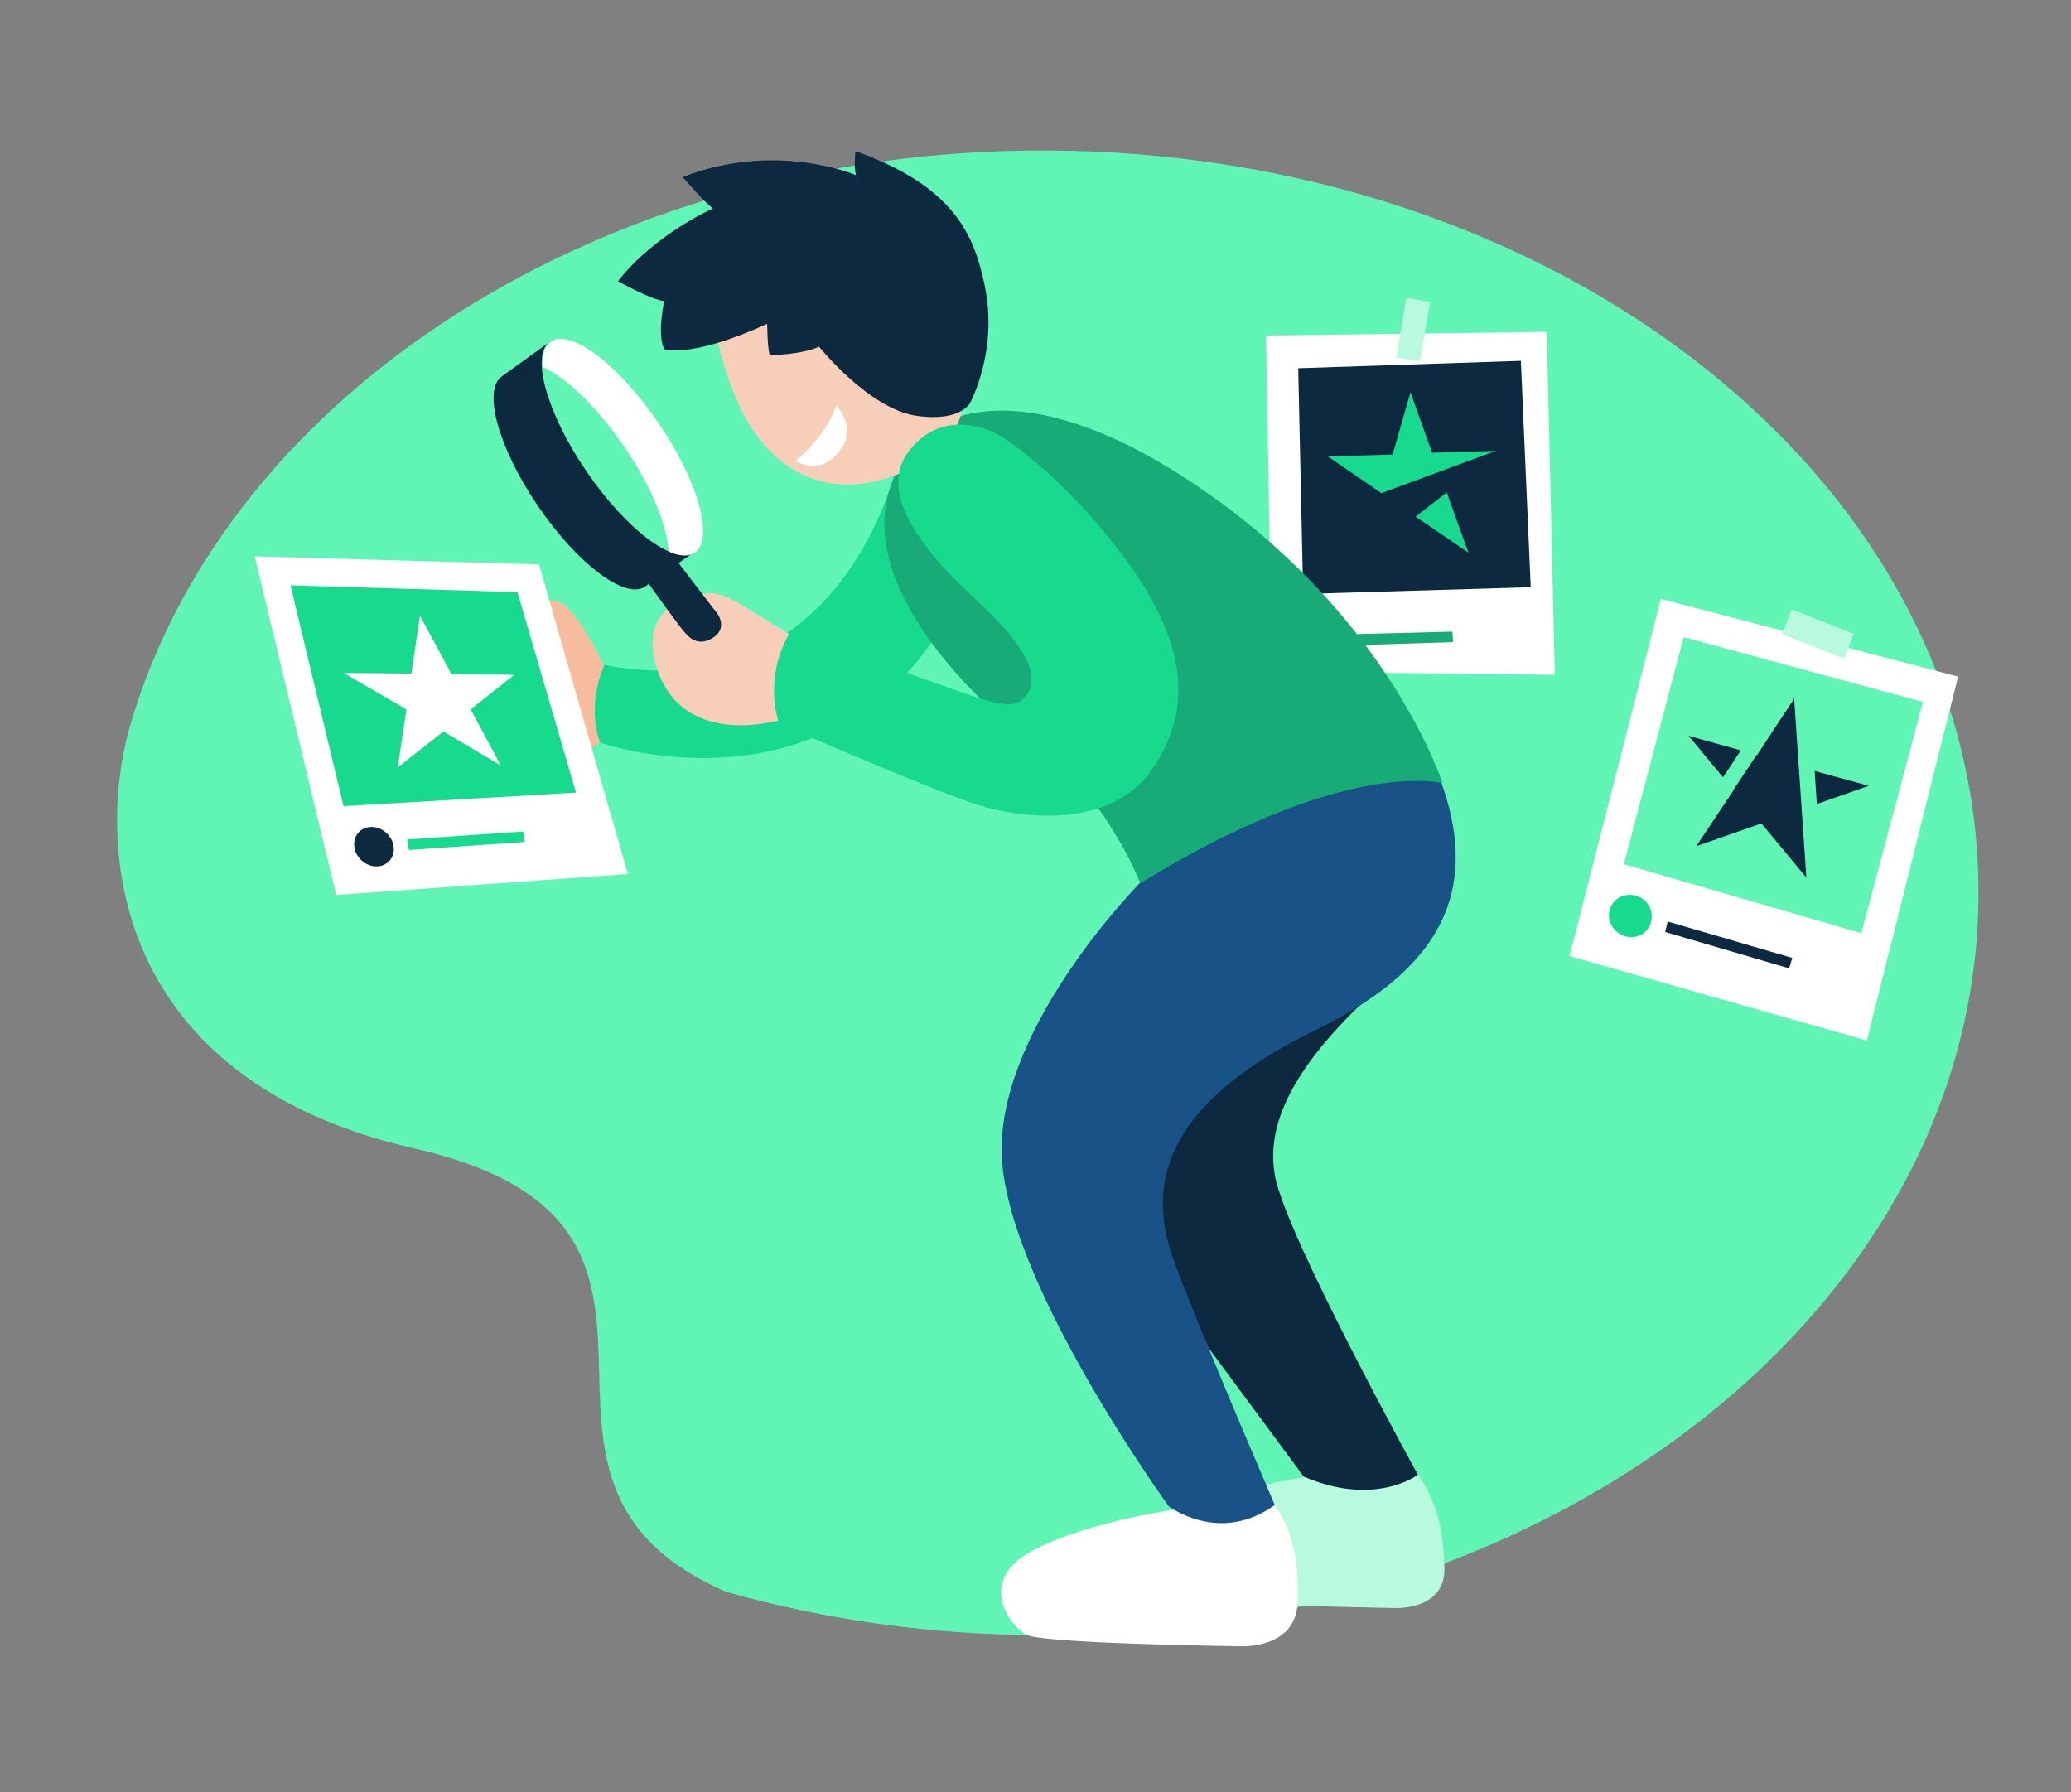
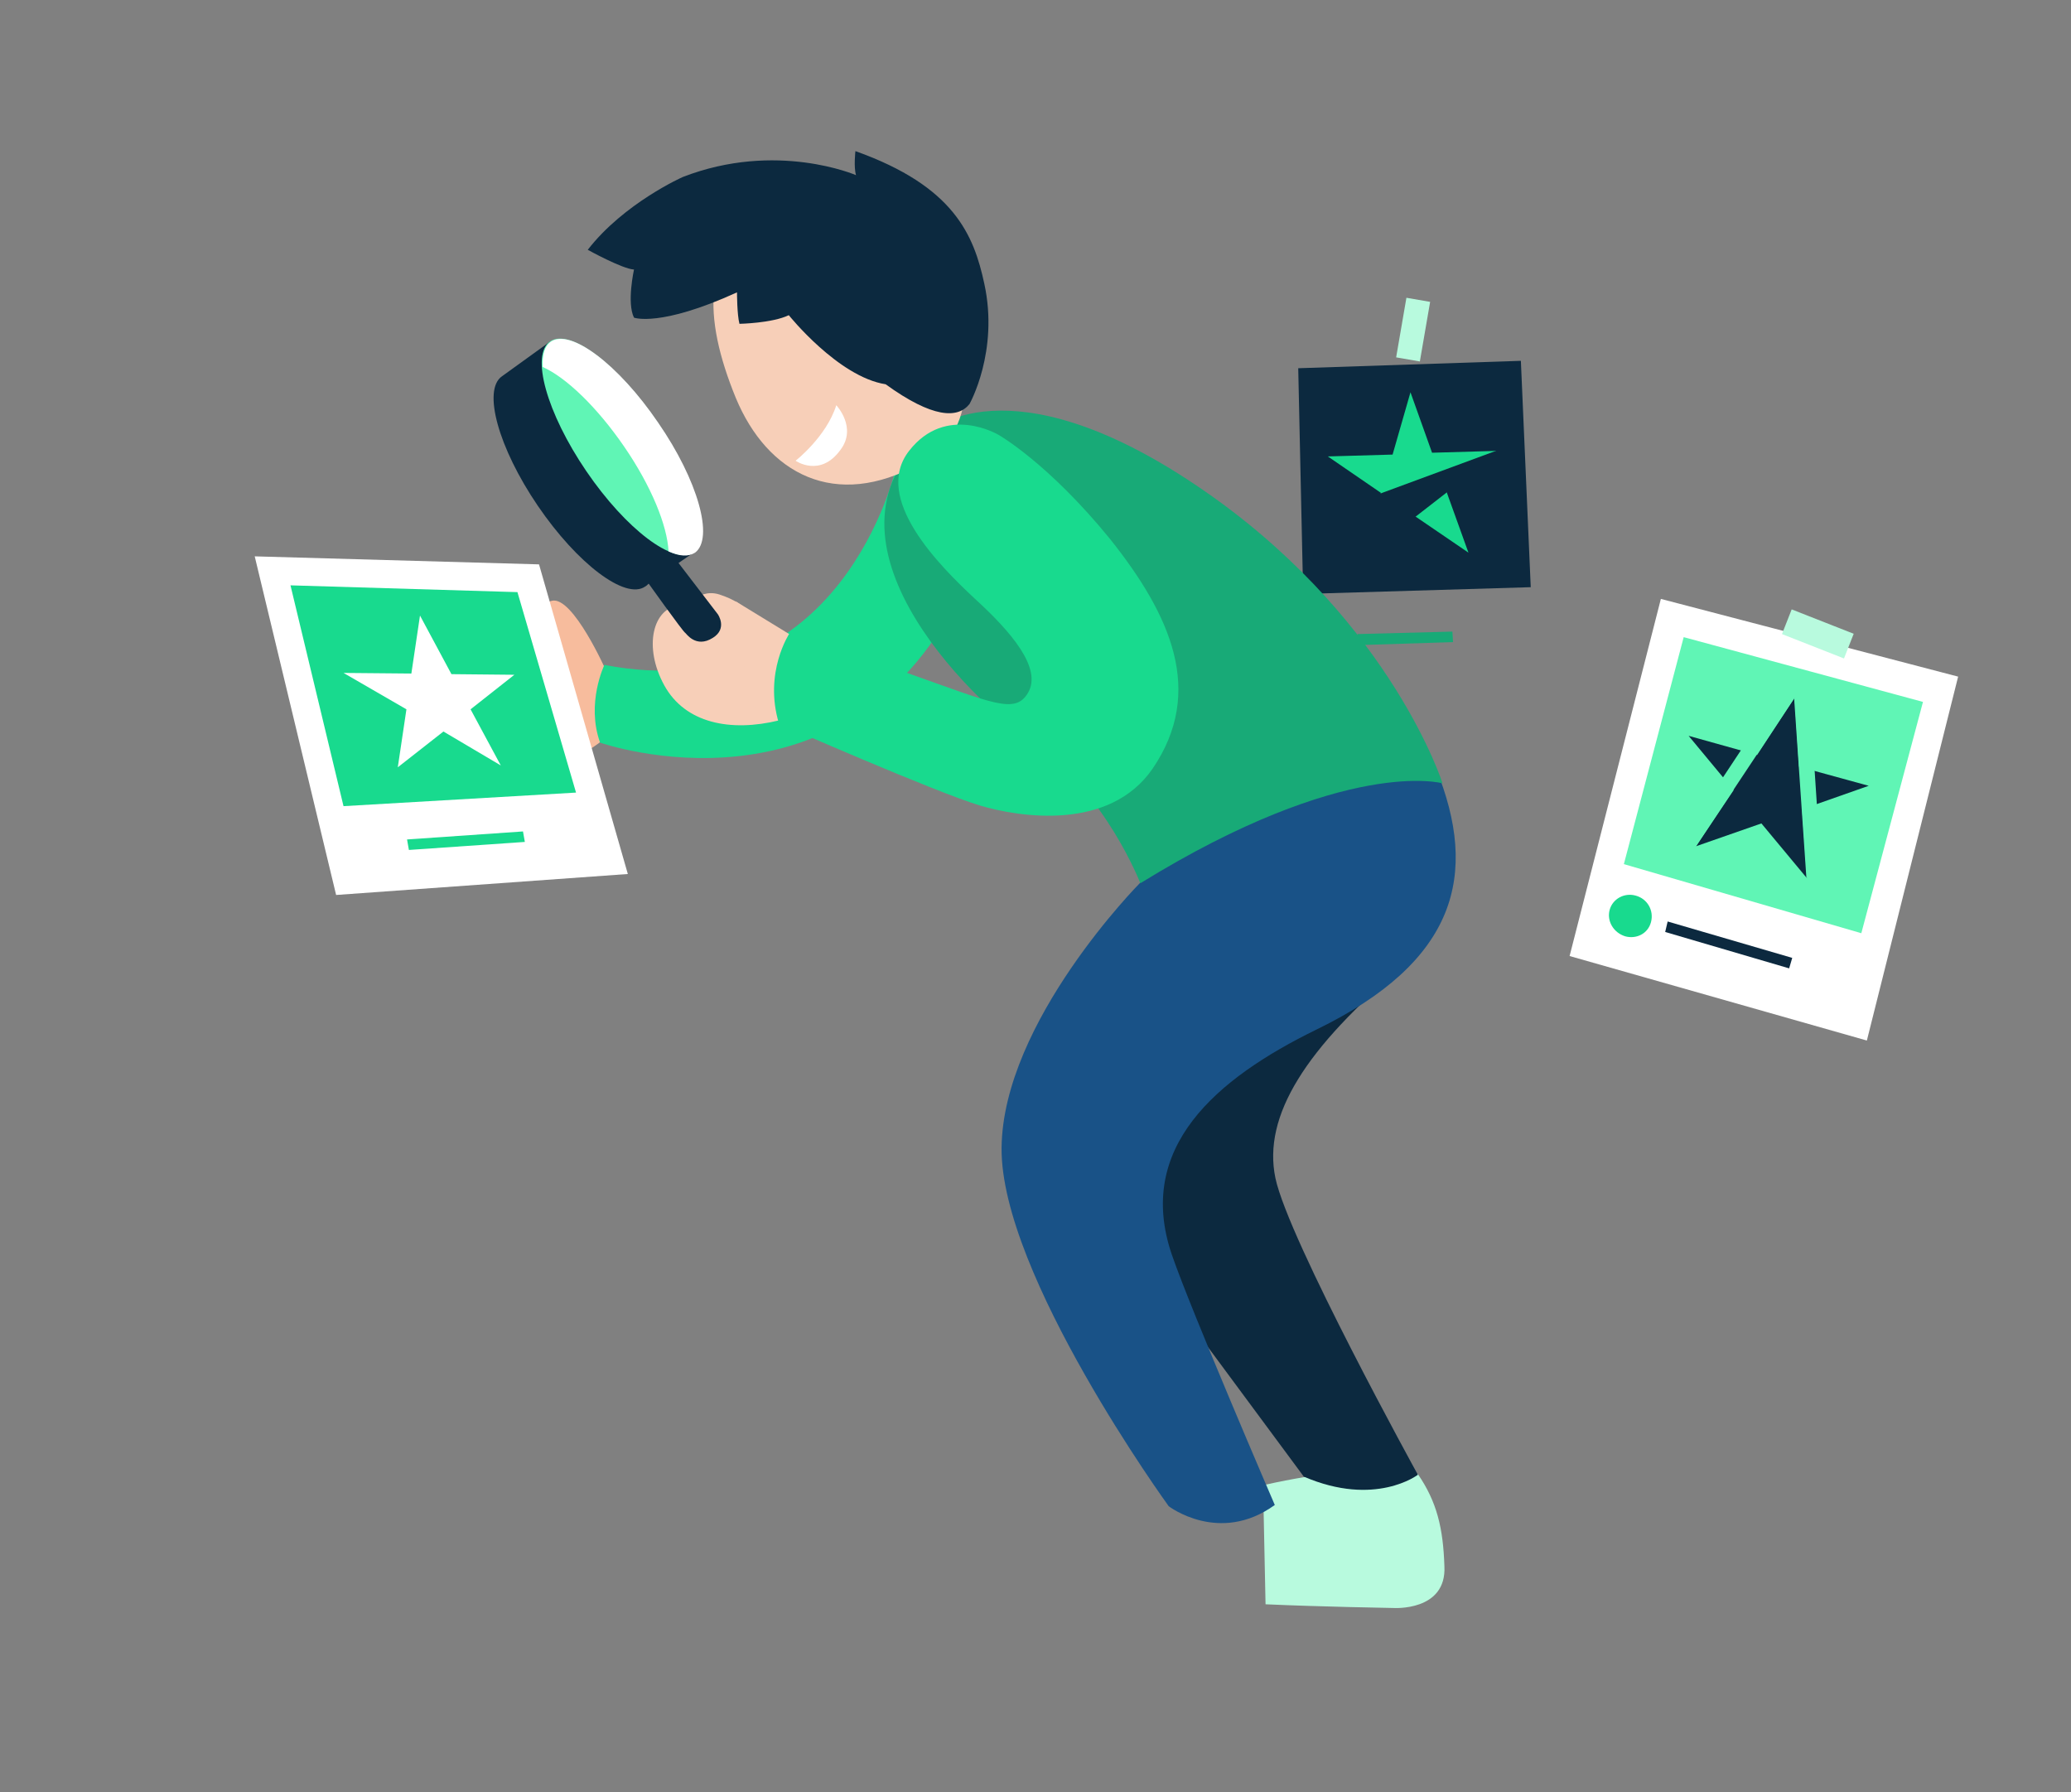
<svg xmlns="http://www.w3.org/2000/svg" version="1.1" id="Layer_1" x="0px" y="0px" viewBox="0 0 335.8 290.6" style="enable-background:new 0 0 335.8 290.6;" xml:space="preserve">
  <rect x="0" y="0" width="335.8" height="290.6" fill="#808080" stroke="none" />
  <style type="text/css">
	.st0{fill:#60F5B5;}
	.st1{fill:#FFFFFF;}
	.st2{fill:#0C293F;}
	.st3{fill:#18DA8E;}
	.st4{fill:#18AA77;}
	.st5{fill:#B8FADE;}
	.st6{fill:#F7BC9D;}
	.st7{fill:#F7CFB8;}
	.st8{fill:#195287;}
</style>
  <g>
-     <path class="st0" d="M169.1,24.4C97.2,24.4,36.9,64,21.2,117.3c-5.8,19.5-3.3,57.7,46,68.9c54.8,12.5,8,53.5,50.6,71.9   c16,4.5,33.2,7,51.2,7c83.9,0,151.8-53.9,151.8-120.4S252.9,24.4,169.1,24.4z" />
    <g>
      <g>
        <g>
-           <polygon class="st1" points="205.3,54.4 206.2,108.9 252.1,109.4 250.8,53.8     " />
-         </g>
+           </g>
        <g>
          <polygon class="st2" points="248.2,95.2 211.3,96.3 210.5,59.7 246.6,58.5     " />
          <polygon class="st3" points="228.7,63.6 232.2,73.4 242.7,73.1 234.5,79.6 238.1,89.6 229.3,83.6 221,90.2 223.9,79.9 215.3,74       225.8,73.7     " />
          <path class="st3" d="M211.1,104c0-1.8,1.4-3.4,3.2-3.4c1.8-0.1,3.3,1.4,3.3,3.2c0,1.9-1.4,3.4-3.2,3.5      C212.7,107.3,211.2,105.9,211.1,104z" />
          <polygon class="st4" points="235.6,104.1 220.1,104.6 220.1,102.8 235.5,102.4     " />
          <polygon class="st2" points="222.5,80.5 243.9,72.6 220.6,90.7     " />
        </g>
        <rect x="227.1" y="48.4" transform="matrix(0.986 0.17 -0.17 0.986 12.349 -38.052)" class="st5" width="3.9" height="9.8" />
      </g>
      <g>
        <g>
          <polygon class="st1" points="269.3,97.1 254.5,155 302.7,168.7 317.5,109.7     " />
        </g>
        <rect x="292.5" y="97.5" transform="matrix(0.366 -0.931 0.931 0.366 91.11 339.435)" class="st5" width="4.3" height="10.8" />
      </g>
      <path class="st6" d="M98.2,119.6c0,0-7.9,7.2-15.8,3.6l9.4-17.6l6.1,10.5L98.2,119.6z" />
      <path class="st2" d="M112.6,89.5L89.3,55.3L81.4,61c-3.2,2.2-0.6,11.6,5.8,21c6.4,9.4,14.2,15.3,17.4,13.1    c0.2-0.1,0.4-0.3,0.6-0.5L112.6,89.5z" />
      <ellipse transform="matrix(0.826 -0.563 0.563 0.826 -23.255 69.453)" class="st0" cx="100.9" cy="72.4" rx="7" ry="20.7" />
      <path class="st6" d="M98.3,108.8c0,0-5.4-12.2-8.8-11.4c-5.1,1.2,0.6,9.1,4,14.6l4.5,5.5L98.3,108.8z" />
      <path class="st3" d="M145.3,75.8c0,0-8.8,39.4-47.3,32c0,0-3,6.2-0.7,12.6c0,0,40.6,14.3,59.1-25.5L145.3,75.8z" />
      <path class="st1" d="M106.7,68.5c-6.4-9.4-14.2-15.3-17.4-13.1c-1,0.7-1.4,2.1-1.3,4.1c3.8,1.7,8.8,6.5,13.2,12.9    c4.4,6.4,7,12.8,7.2,17c1.8,0.8,3.2,0.9,4.3,0.2C115.8,87.3,113.2,77.9,106.7,68.5z" />
      <path class="st5" d="M229.9,239l-15.8,0.1c0,0-4.1,0.5-9.3,1.7l0.4,19.3c8.8,0.4,20.7,0.6,20.7,0.6s8.7,0.6,8.3-6.8    C234,247.8,233,243.5,229.9,239z" />
      <path class="st7" d="M113.1,96.8c0,0,1.5-1.1,3.6-0.4c2.1,0.7,4.7,1.9,5.9,4.8s2.6,13.7,2.6,13.7s4.1,1.1,1.1,1.9    c-7.8,1.9-15.2,0.5-18.6-5.7c-3.4-6.2-1.9-12.6,2.6-13L113.1,96.8z" />
-       <path class="st1" d="M192.7,244.4c0,0-15.8,2-25.1,6.9c-9.4,4.9-3.9,12.2-1.3,13.7c2.6,1.5,34.7,1.9,34.7,1.9s9.2,0.6,9.4-7.2    c0.2-6.4-0.6-10.9-3.5-15.5L192.7,244.4z" />
      <polygon class="st7" points="119.3,97.5 129.6,103.8 130.3,118.6 121.4,114.2   " />
      <path class="st2" d="M227.8,156.4c0.1-0.1,0.3-0.2,0.4-0.3c-0.9-1.7-1.8-3.3-2.7-5c-3.6-6.9-7-13.9-10.9-20.7l-2.9,9.8l-20.9,19.9    l-10.7,37l31.3,42.3c11.6,5,18.5-0.3,18.5-0.3s-21-38.1-23.1-48.1C204.7,180.9,211.7,169.9,227.8,156.4z" />
      <path class="st8" d="M184.8,143.2c0,0-22.2,22.4-22.4,42.9s27.1,58.1,27.1,58.1s8.2,6.3,17.2-0.2c0,0-13.5-31.3-16.7-40.6    c-5.9-17.3,7.1-28.5,23.5-36.5c22.6-11,26.4-25,19.3-42.4C232.8,124.5,205.6,112,184.8,143.2z" />
      <path class="st2" d="M109.5,90.6l6.9,9c0,0,1.6,2.3-0.8,3.8c-2.8,1.8-4.4-0.8-4.5-0.8c-0.3-0.1-6.3-8.5-6.3-8.5L109.5,90.6z" />
      <path class="st4" d="M151.3,69.6c0,0,13.6-11.8,45.7,11.2c28.8,20.7,36.9,46.2,36.9,46.2s-15.6-4.4-49,16.2c0,0-5.6-14.5-17-22.4    S130.3,86.6,151.3,69.6z" />
      <path class="st7" d="M119.3,64.5c5.1,12.3,16.1,18.3,29.8,10.7c10.9-6,7.5-17.6,4.7-34.5c-2.2-13.1-19.4-11.8-29.7-6    S113.9,51.3,119.3,64.5z" />
-       <path class="st2" d="M157.2,65.5c0,0,4.8-8.5,2.4-19.5c-1.7-7.9-4.9-15.8-20.9-21.5c0,0-0.3,2.6,0.1,3.9c0,0-12.9-5.6-28.1,0.3    c0,0,3.5,4.1,4.9,5.1c0,0-9.5,4.2-15.4,11.8c0,0,5.6,3.1,7.5,3.2c0,0-1.2,5.4,0,7.8c0,0,4.2,1.6,16.7-4.1c0,0,0,3.6,0.4,5.1    c0,0,5.3-0.1,8-1.4c0,0,8,10,15.7,11.2C151.2,67.8,155.3,67.9,157.2,65.5z" />
+       <path class="st2" d="M157.2,65.5c0,0,4.8-8.5,2.4-19.5c-1.7-7.9-4.9-15.8-20.9-21.5c0,0-0.3,2.6,0.1,3.9c0,0-12.9-5.6-28.1,0.3    c0,0-9.5,4.2-15.4,11.8c0,0,5.6,3.1,7.5,3.2c0,0-1.2,5.4,0,7.8c0,0,4.2,1.6,16.7-4.1c0,0,0,3.6,0.4,5.1    c0,0,5.3-0.1,8-1.4c0,0,8,10,15.7,11.2C151.2,67.8,155.3,67.9,157.2,65.5z" />
      <path class="st3" d="M161.9,70.5c0,0-8.5-5.1-14.5,2.6c-6,7.7,4.9,18.6,10.7,24c5.8,5.3,10.9,11.2,8.6,15.2    c-2.1,3.6-5.7,1.7-19.9-3.3c-9.5-3.3-14.3-5.1-18.8-6.3c0,0-4.2,6.3-1.7,14.6c0,0,25.3,11.1,32.6,13.3c6.4,1.9,21,4.2,28-6    c8.5-12.5,2.9-24.9-6.9-37.2C169.9,75,161.9,70.5,161.9,70.5z" />
      <path class="st1" d="M129,74.7c0,0,5-3.9,6.6-9c0,0,3.4,3.6,0.7,7.2C133,77.5,129,74.7,129,74.7z" />
      <g>
        <polygon class="st1" points="41.3,90.2 54.5,145.1 101.8,141.7 87.4,91.5    " />
        <polygon class="st3" points="47.1,94.9 83.9,96 93.4,128.5 55.7,130.7    " />
      </g>
    </g>
    <polygon class="st1" points="68.1,99.8 73.2,109.3 83.4,109.4 76.3,115 81.2,124.1 71.9,118.6 64.5,124.4 65.9,115 55.7,109.1    66.7,109.2  " />
    <g>
-       <ellipse transform="matrix(0.696 -0.718 0.718 0.696 -80.122 85.217)" class="st2" cx="60.6" cy="137.3" rx="3" ry="3.4" />
      <polygon class="st3" points="85.1,136.5 66.3,137.8 66,136.1 84.8,134.8   " />
    </g>
    <g>
      <polygon class="st0" points="301.8,151.3 263.3,140.1 273,103.3 311.8,113.8   " />
      <polygon class="st2" points="291,113.1 291.7,124.3 303,127.4 292.2,131.2 293,142.4 285.6,133.5 275,137.2 281.1,128.1     273.8,119.3 284.9,122.4   " />
      <path class="st3" d="M261,147.5c0.5-1.8,2.4-2.8,4.2-2.3c1.9,0.5,3,2.4,2.5,4.3s-2.4,2.8-4.2,2.3    C261.6,151.2,260.5,149.3,261,147.5z" />
      <polygon class="st2" points="290.1,157 270,151.1 270.4,149.4 290.6,155.3   " />
      <polygon class="st0" points="275,137.2 291,113.1 288.4,112.4 273.5,134.9   " />
      <polygon class="st0" points="292.9,142.4 290.9,113.1 293.5,113.8 295.3,141.2   " />
    </g>
  </g>
</svg>